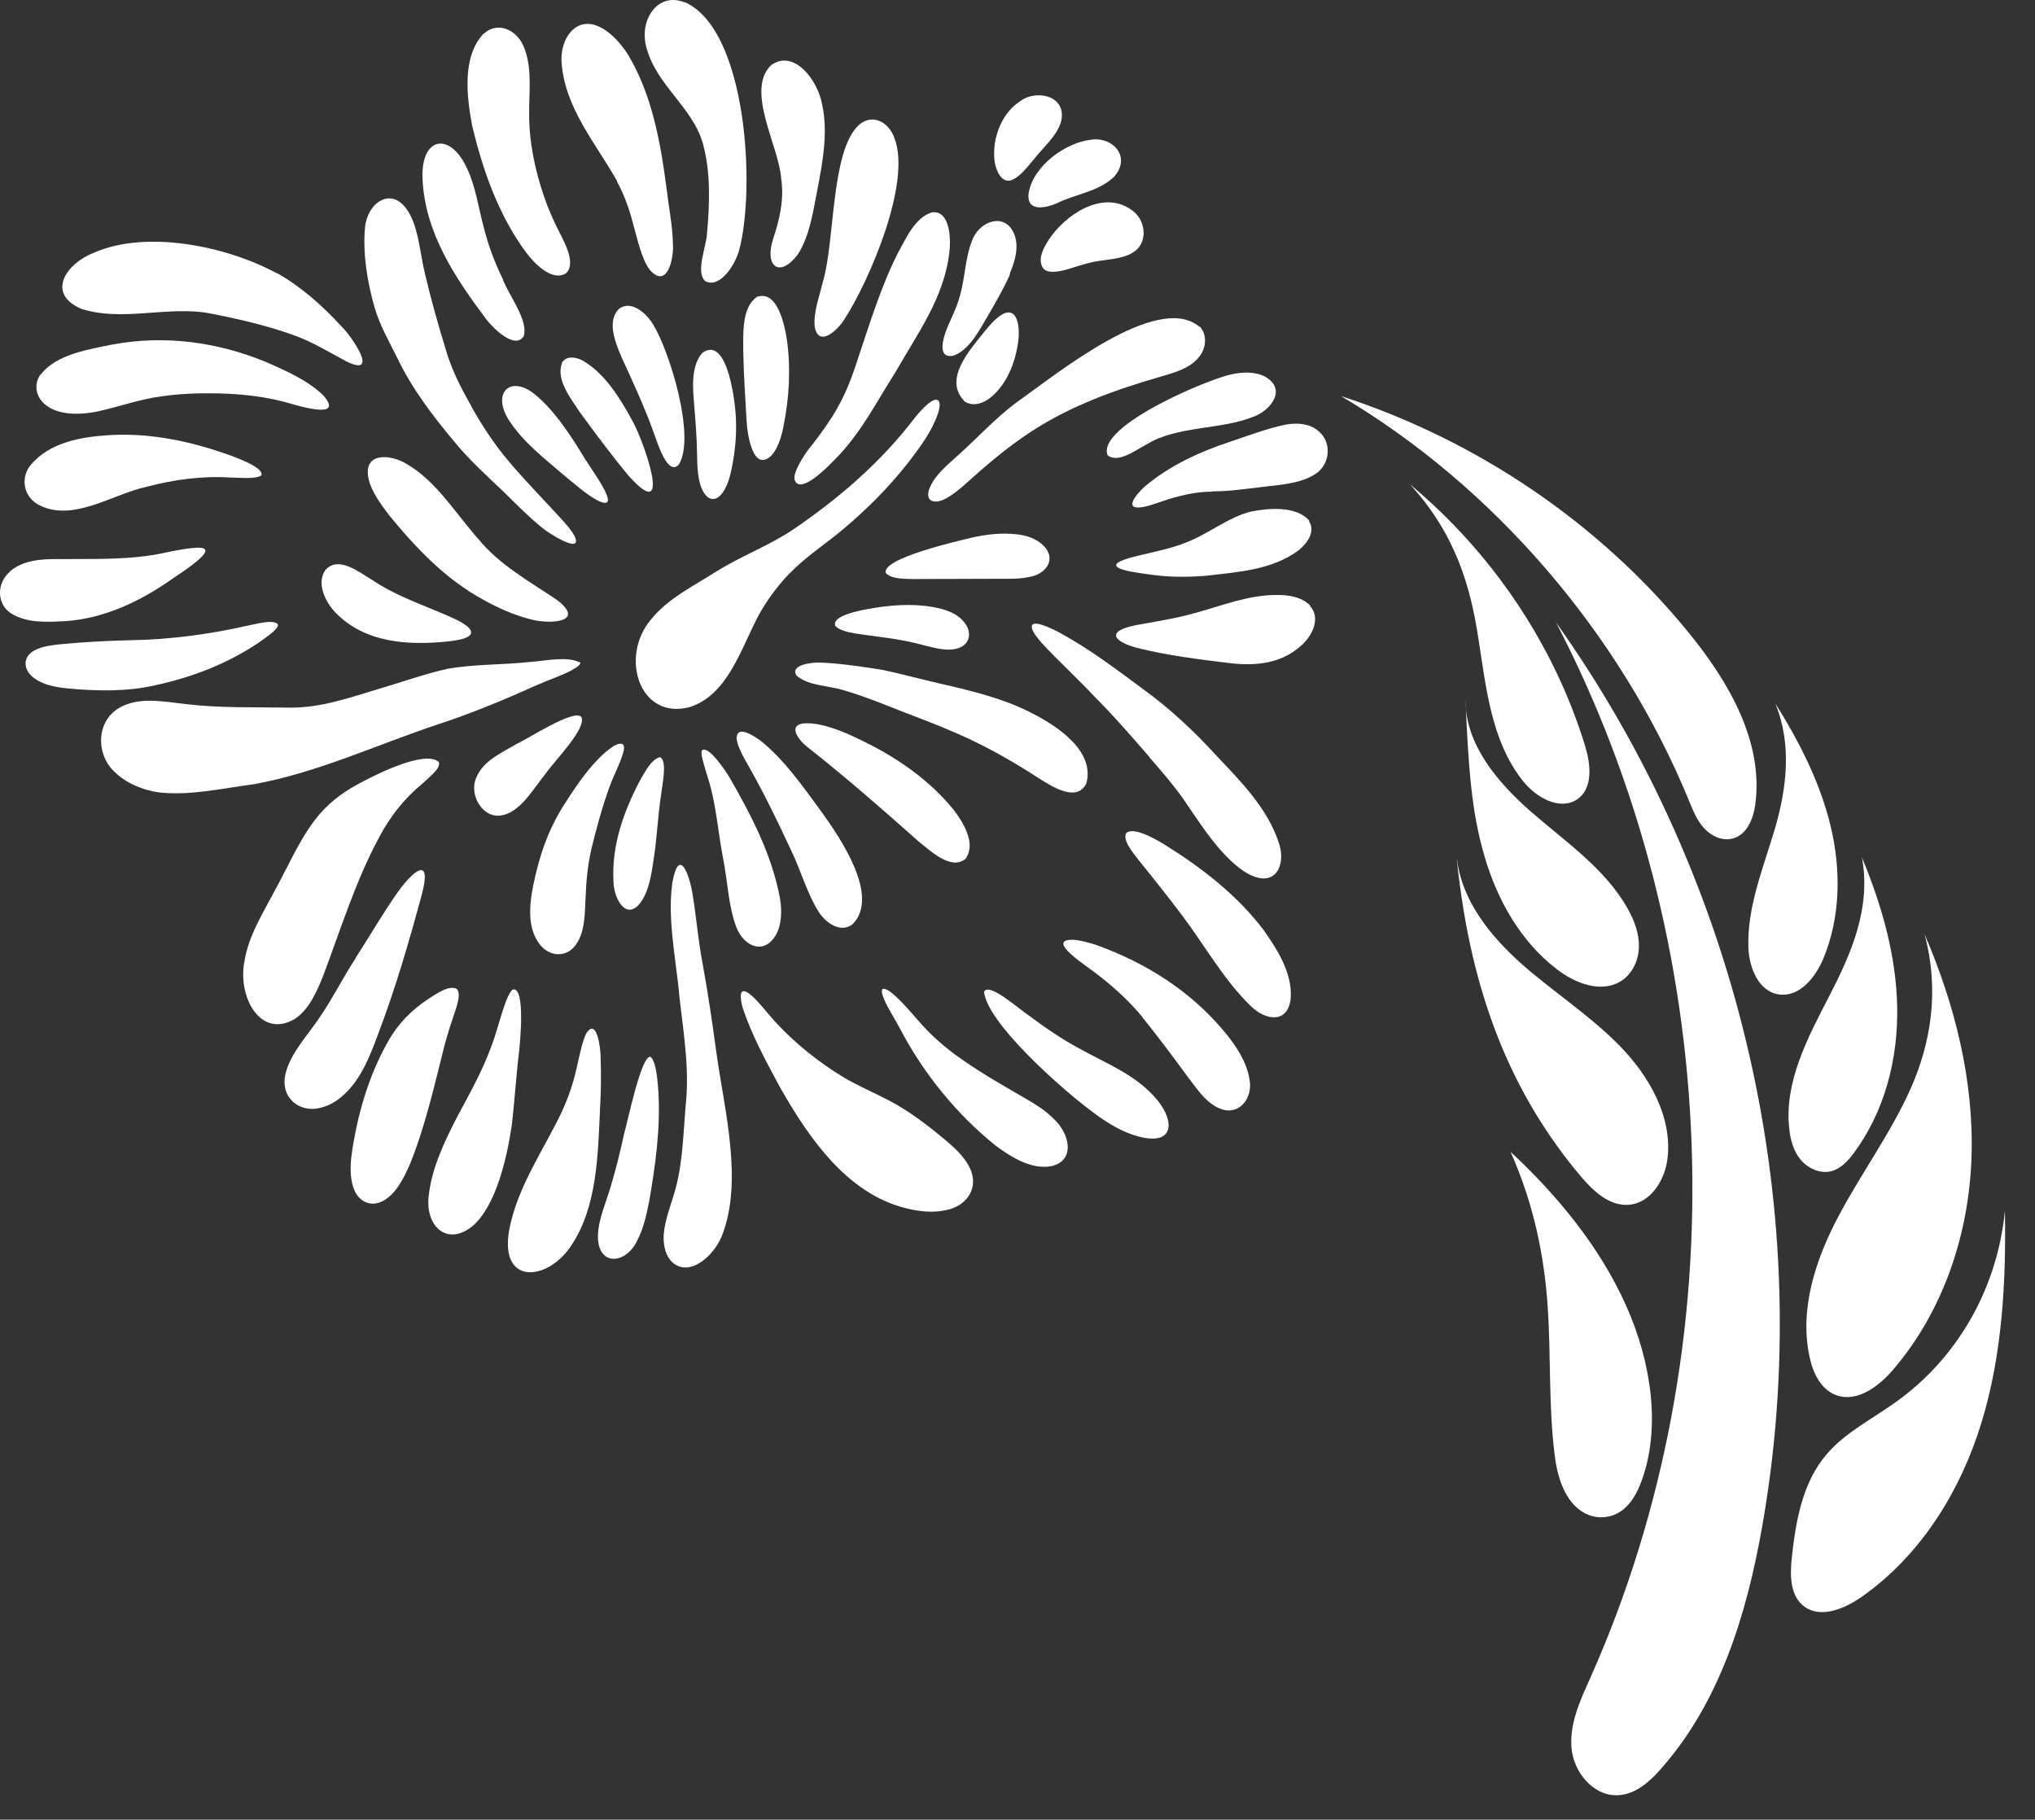
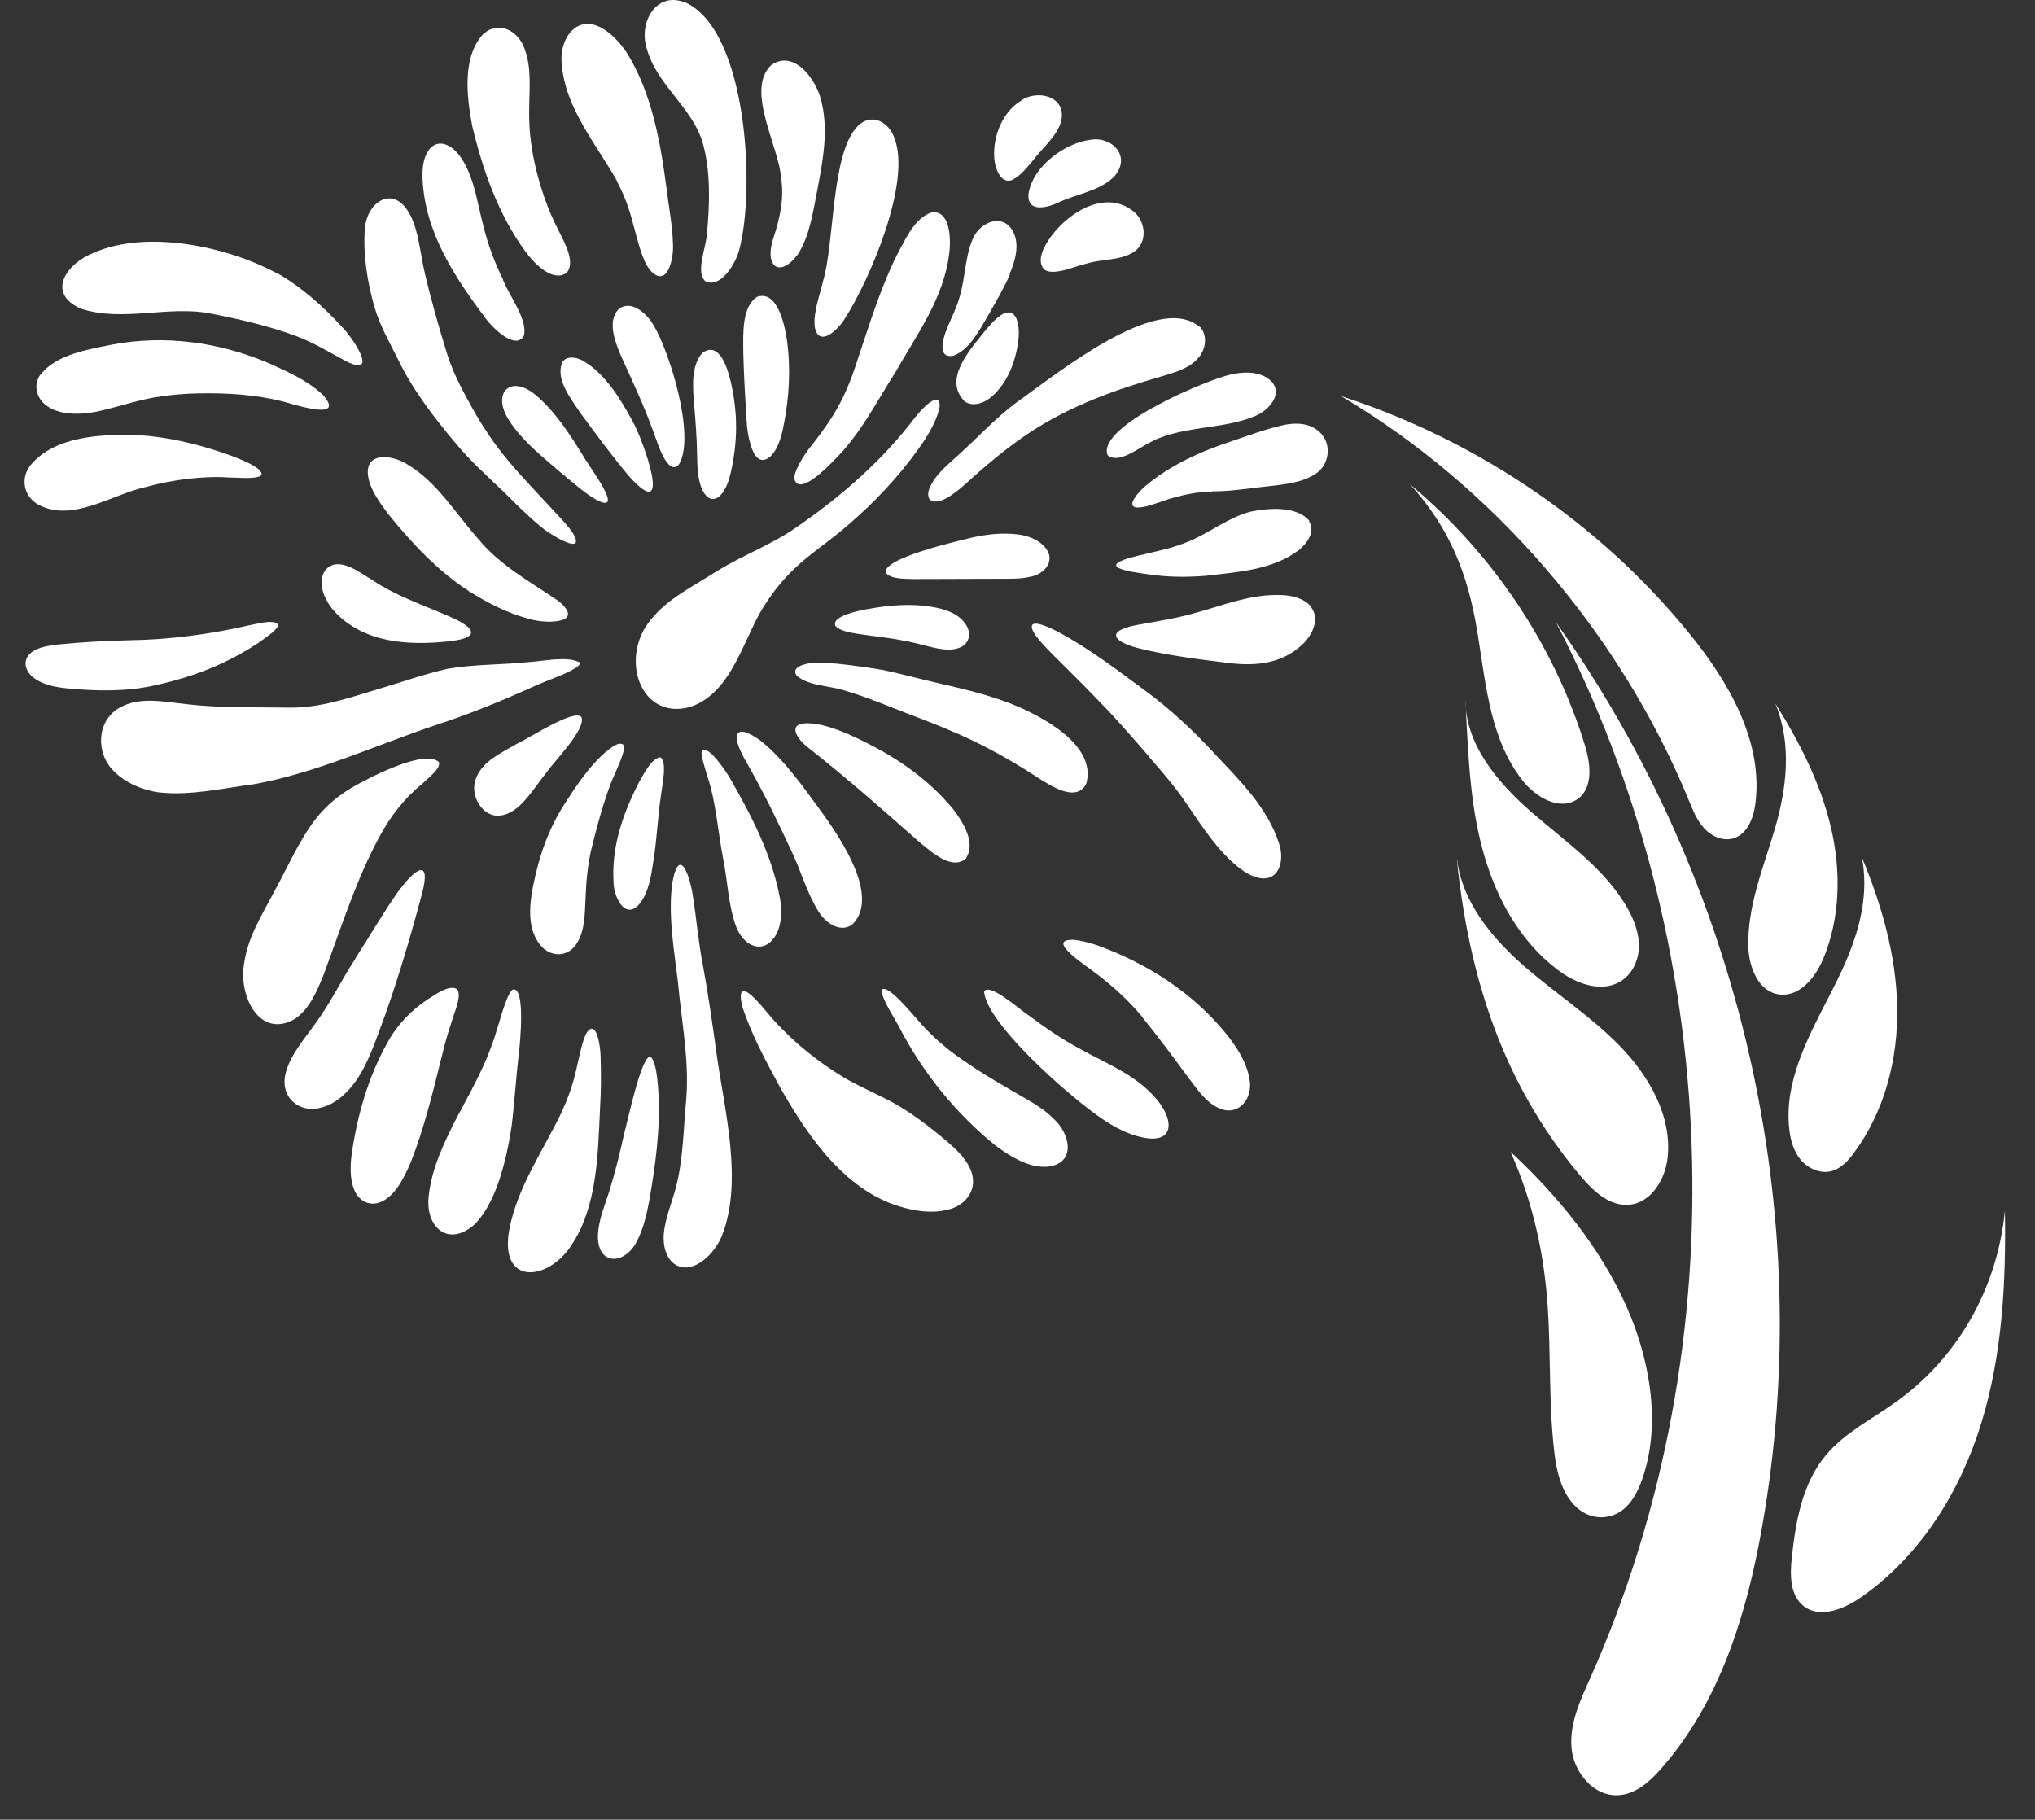
<svg xmlns="http://www.w3.org/2000/svg" fill="none" viewBox="0 0 104 93" height="93" width="104">
  <rect x="0" y="0" width="104" height="93" fill="#333333" stroke="none" />
  <path fill="white" d="M29.638 33.835C29.721 33.925 29.529 34.09 29.158 34.286C28.595 34.572 27.95 34.782 27.346 35.053C25.712 35.79 24.078 36.466 22.375 37.023C19.259 38.06 16.224 39.489 12.998 40.076C11.378 40.286 9.744 40.677 8.11 40.497C7.273 40.376 6.435 40.03 5.817 39.414C4.884 38.496 4.939 36.872 6.065 36.196C7.094 35.579 8.357 35.865 9.497 35.985C11.254 36.196 13.039 36.136 14.81 36.166C16.375 36.181 17.831 35.669 19.327 35.218C20.508 34.872 21.675 34.451 22.87 34.181C24.256 33.94 25.657 33.985 27.044 33.835C27.785 33.79 28.993 33.519 29.611 33.85L29.638 33.835Z" />
  <path fill="white" d="M36.695 29.158C37.931 28.391 39.29 27.895 40.526 27.068C42.695 25.594 44.768 23.849 46.457 21.729C46.842 21.218 47.267 20.721 47.583 20.526C48.036 20.24 48.118 20.631 47.926 21.157C47.638 22.015 47.048 22.812 46.512 23.518C45.455 24.887 44.274 26.06 43.011 27.113C42.215 27.774 41.35 28.346 40.595 29.068C39.894 29.729 39.304 30.511 38.81 31.369C37.862 33.128 37.231 35.489 35.254 36.136C32.7 36.827 31.643 33.594 33.263 31.669C34.169 30.541 35.515 29.925 36.682 29.158H36.709H36.695Z" />
  <path fill="white" d="M22.43 38.963C22.539 39.278 21.867 39.775 21.592 40.045C20.686 40.782 19.945 41.715 19.382 42.782C18.187 44.993 17.432 47.429 16.553 49.775C16.21 50.647 15.798 51.61 15.043 52.091C13.272 53.099 12.146 50.903 12.489 49.159C12.695 47.82 13.437 46.677 14.041 45.519C14.713 44.301 15.263 42.993 16.114 41.88C16.691 41.128 17.418 40.557 18.215 40.121C19.025 39.669 21.716 38.286 22.43 38.948V38.963Z" />
  <path fill="white" d="M49.56 59.685C50.068 60.738 49.368 61.64 48.393 61.836C47.721 62.001 46.965 61.926 46.279 61.746C43.327 61.009 41.364 58.227 39.853 55.55C39.153 54.257 38.412 52.888 37.959 51.52C37.822 51.023 37.725 50.347 38.33 50.813C38.741 51.144 39.208 51.775 39.606 52.211C40.677 53.369 41.858 54.302 43.149 55.084C43.876 55.505 44.645 55.836 45.4 56.227C46.471 56.783 47.446 57.535 48.393 58.332C48.833 58.708 49.3 59.144 49.56 59.685Z" />
  <path fill="white" d="M14.179 13.969C15.373 14.646 16.485 15.623 17.46 16.691C17.954 17.157 19.451 19.338 17.694 18.466C16.842 18.014 15.991 17.488 15.085 17.157C13.685 16.646 12.243 16.315 10.788 16.029C8.632 15.593 6.257 16.48 4.129 15.774C2.33 14.977 3.415 13.443 4.801 12.916C7.506 11.728 11.598 12.586 14.151 13.969H14.179Z" />
  <path fill="white" d="M24.077 20.752C24.627 21.744 25.272 22.721 26.013 23.594C26.864 24.601 27.784 25.534 28.663 26.496C28.91 26.767 29.199 27.083 29.363 27.398C29.83 28.406 27.949 27.203 27.675 26.947C26.988 26.391 26.329 25.714 25.684 25.082C24.846 24.285 24.009 23.534 23.254 22.616C22.155 21.308 21.071 19.894 20.329 18.345C19.904 17.488 19.423 16.661 19.148 15.729C18.778 14.45 18.531 12.977 18.654 11.623C18.778 10.345 19.986 9.548 20.782 10.691C21.386 11.518 21.455 12.916 21.716 13.984C22.018 15.262 22.375 16.541 22.759 17.789C23.061 18.857 23.542 19.804 24.077 20.736V20.767V20.752Z" />
  <path fill="white" d="M36.874 63.204C36.531 64.031 35.611 64.949 34.801 64.753C34.142 64.588 33.867 63.851 33.922 63.069C33.99 62.287 34.32 61.505 34.526 60.753C34.924 59.279 34.924 57.67 35.075 56.136C35.226 54.151 34.828 52.196 34.65 50.226C34.457 48.572 34.128 46.783 34.361 45.113C34.718 43.143 35.281 44.828 35.418 45.85C35.597 46.978 35.693 48.151 35.913 49.279C36.187 50.783 36.407 52.287 36.613 53.806C37.011 56.693 38 60.377 36.888 63.174V63.204H36.874Z" />
  <path fill="white" d="M58.744 38.692C57.92 37.745 57.055 36.737 56.149 35.82C55.422 35.053 54.666 34.316 53.911 33.564C53.417 33.068 52.909 32.541 52.772 32.21C52.483 31.474 53.788 32.15 54.09 32.301C55.628 33.128 57.014 34.18 58.415 35.218C59.774 36.196 61.037 37.384 62.177 38.632C63.385 39.91 64.758 41.279 65.348 43.053C65.691 44.001 65.348 45.113 64.291 44.858C63.783 44.737 63.344 44.392 62.946 44.031C61.957 43.113 61.229 41.925 60.447 40.797C59.911 40.045 59.335 39.384 58.744 38.707H58.73L58.744 38.692Z" />
  <path fill="white" d="M35.02 0.119C38.178 1.562 38.618 9.623 37.78 12.766C37.574 13.548 36.792 14.751 36.05 14.375C35.529 13.924 36.091 12.646 36.133 11.924C36.27 10.42 36.325 8.811 35.927 7.352C35.405 5.487 33.551 4.36 33.043 2.45C32.632 1.066 33.593 -0.438 34.979 0.119H35.007H35.02Z" />
  <path fill="white" d="M2.083 19.142C2.866 18.105 4.568 17.849 5.749 17.608C8.399 17.112 11.117 17.473 13.616 18.511C14.632 18.962 15.716 19.428 16.526 20.21C17.694 21.563 14.961 20.646 14.481 20.526C13.08 20.165 11.584 20.075 10.115 20.105C9.497 20.12 8.879 20.165 8.261 20.255C7.122 20.405 6.065 20.796 4.952 21.037C4.101 21.202 2.975 21.247 2.289 20.661C1.822 20.255 1.726 19.638 2.055 19.157L2.083 19.142Z" />
  <path fill="white" d="M31.533 9.247C30.476 7.367 28.897 5.563 28.705 3.262C28.582 2.014 29.405 0.841 30.559 1.337C31.163 1.593 31.684 2.164 32.069 2.751C33.305 4.781 33.744 7.202 34.06 9.593C34.169 10.54 34.362 11.473 34.389 12.405C34.458 13.262 34.073 14.811 33.195 13.774C32.783 13.232 32.563 12.165 32.343 11.398C32.151 10.646 31.89 9.939 31.533 9.277V9.247Z" />
  <path fill="white" d="M61.298 16.676C61.724 17.097 61.642 17.834 61.257 18.27C60.804 18.827 60.035 19.037 59.376 19.233C57.07 19.894 54.777 20.706 52.717 22.045C51.468 22.857 50.315 23.849 49.203 24.857C48.777 25.218 48.035 25.819 47.582 25.579C47.377 25.459 47.418 25.128 47.514 24.932C47.802 24.24 48.447 23.744 48.969 23.263C49.971 22.361 50.891 21.353 51.962 20.556C53.898 19.203 59.129 14.902 61.285 16.691H61.298V16.676Z" />
  <path fill="white" d="M24.736 1.713C25.477 1.051 26.493 1.562 26.809 2.495C27.207 3.548 27.029 4.751 27.043 5.863C27.043 7.292 27.345 8.691 27.798 10.029C28.017 10.676 28.292 11.292 28.594 11.879C28.882 12.45 29.445 13.488 28.924 13.969C28.223 14.405 27.317 13.488 26.864 12.871C25.491 11.007 24.681 8.736 24.132 6.435C23.844 4.916 23.61 2.871 24.722 1.713H24.736Z" />
  <path fill="white" d="M40.731 34.557C40.291 33.97 41.554 33.835 41.966 33.865C43.01 33.91 44.081 34.075 45.124 34.241C46.099 34.451 47.046 34.707 48.021 34.933C49.6 35.294 51.261 35.684 52.744 36.452C53.952 37.068 55.984 38.346 55.517 40.046C55.023 41.023 53.76 40.196 53.087 39.775C52.003 39.068 50.891 38.422 49.737 37.865C48.639 37.339 47.486 36.888 46.332 36.452C45.289 36.045 44.245 35.609 43.175 35.294C42.392 35.038 41.362 35.068 40.744 34.557H40.731Z" />
  <path fill="white" d="M18.201 48.918C18.929 47.79 19.602 46.617 20.371 45.535C21.249 44.346 22.046 43.85 21.565 45.685C20.92 48.091 20.206 50.527 19.327 52.843C18.915 53.956 18.462 55.129 17.597 55.926C17.24 56.272 16.815 56.513 16.375 56.618C15.291 56.904 14.275 56.076 14.604 54.828C14.865 53.806 15.744 52.888 16.334 52.001C17.007 51.023 17.529 49.956 18.174 48.978V48.948L18.201 48.918Z" />
  <path fill="white" d="M42.791 20.857C43.231 20.09 43.56 19.233 43.835 18.36C44.453 16.526 45.016 14.661 45.88 12.947C46.334 12.119 46.759 11.142 47.61 10.856C48.517 10.721 48.613 12.089 48.517 12.901C48.256 15.217 46.855 17.097 45.771 19.007C44.755 20.601 43.945 22.24 42.585 23.564C42.256 23.909 40.855 25.323 40.608 24.511C40.512 24.165 41.089 23.218 41.514 22.721C41.968 22.135 42.407 21.533 42.778 20.887V20.857H42.791Z" />
  <path fill="white" d="M28.745 56.738C29.047 56.091 29.28 55.4 29.445 54.693C29.596 54.046 29.775 53.099 29.994 52.768C30.502 52.046 30.695 53.565 30.695 54.016C30.722 54.888 30.722 55.745 30.667 56.618C30.557 58.994 30.53 61.686 29.184 63.671C28.017 65.46 25.505 65.746 26.026 62.844C26.452 60.618 27.811 58.738 28.745 56.753V56.723V56.738Z" />
  <path fill="white" d="M23.363 50.557C23.597 50.888 23.267 51.61 23.144 52.031C22.993 52.467 22.855 52.918 22.732 53.369C22.21 55.43 21.743 57.535 20.961 59.475C20.645 60.197 20.247 61.009 19.588 61.37C18.942 61.731 18.27 61.4 18.05 60.663C17.885 60.167 17.899 59.565 17.968 59.024C18.256 56.994 18.833 54.993 19.821 53.249C20.329 52.332 21.029 51.625 21.867 51.069C22.279 50.813 22.965 50.302 23.363 50.557Z" />
  <path fill="white" d="M24.092 62.708C22.829 63.686 21.73 62.663 21.909 61.129C22.06 59.701 22.705 58.377 23.323 57.159C23.954 55.971 24.627 54.798 25.094 53.52C25.382 52.783 25.575 51.926 25.849 51.204C25.973 50.873 26.096 50.648 26.206 50.572C26.865 50.407 26.577 53.324 26.522 53.806C26.371 55.039 26.302 56.287 26.151 57.535C25.904 59.189 25.355 61.641 24.119 62.693H24.105L24.092 62.708Z" />
  <path fill="white" d="M13.367 24.285C13.107 24.511 12.2 24.405 11.761 24.405C10.333 24.315 8.892 24.511 7.519 24.872C5.734 25.248 3.633 26.782 1.876 25.744C1.203 25.308 1.052 24.436 1.546 23.789C2.521 22.601 4.155 22.33 5.555 22.24C7.766 22.105 9.908 22.586 11.981 23.353C12.31 23.488 13.45 23.909 13.367 24.285Z" />
  <path fill="white" d="M23.94 30.195C22.416 29.218 21.043 27.759 19.862 26.3C19.45 25.759 18.984 25.113 18.846 24.511C18.503 23.052 20.013 23.218 20.81 23.729C22.32 24.616 23.267 26.225 24.434 27.534C25.533 28.887 27.112 29.744 28.485 30.677C29.995 31.85 27.977 31.925 27.015 31.624C25.931 31.338 24.915 30.812 23.954 30.21H23.926L23.94 30.195Z" />
-   <path fill="white" d="M57.523 42.632C57.825 42.136 59.225 42.978 59.623 43.234C61.45 44.377 63.234 45.76 64.58 47.535C65.266 48.512 66.022 49.685 65.967 50.948C65.871 52.332 64.704 52.181 63.935 51.43C62.548 50.091 61.587 48.347 60.434 46.813C59.72 45.865 58.992 44.948 58.237 44.016C57.962 43.655 57.441 43.068 57.523 42.662V42.632Z" />
  <path fill="white" d="M43.889 6.39C44.548 5.803 45.399 6.194 45.702 7.036C46.608 9.307 44.425 14.345 43.175 16.285C42.846 16.841 41.843 17.804 41.638 16.706C41.555 15.984 41.885 15.127 42.049 14.42C42.681 12.33 42.448 7.758 43.876 6.405H43.889V6.39Z" />
  <path fill="white" d="M58.388 51.986C57.729 51.189 56.947 50.467 56.123 49.835C55.656 49.444 53.308 47.986 54.873 48.031C55.23 48.061 55.67 48.181 56.04 48.301C58.539 49.204 60.873 50.648 62.644 52.813C63.18 53.475 63.702 54.257 63.852 55.129C64.058 56.136 63.317 57.024 62.397 56.678C61.683 56.422 61.203 55.7 60.681 55.009C59.94 54.001 59.171 52.963 58.388 52.001H58.374L58.388 51.986Z" />
  <path fill="white" d="M14.191 31.895C14.246 31.985 14.15 32.12 13.931 32.316C13.738 32.481 13.436 32.692 13.203 32.857C11.555 33.955 9.798 34.617 7.931 35.023C6.503 35.354 4.951 35.324 3.496 35.188C2.892 35.128 2.233 35.023 1.752 34.662C1.162 34.241 1.135 33.549 1.807 33.218C2.151 33.038 2.631 32.977 3.029 32.932C4.251 32.812 5.418 32.752 6.626 32.722C8.645 32.692 10.704 32.421 12.681 31.97C13.107 31.895 13.889 31.654 14.178 31.88L14.191 31.895Z" />
-   <path fill="white" d="M0.503 29.203C1.437 28.421 2.741 28.601 3.867 28.571C5.226 28.571 6.613 28.571 7.945 28.346C10.252 27.865 11.885 27.564 8.81 29.579C7.176 30.737 5.323 31.609 3.359 31.744C2.439 31.79 1.396 31.865 0.572 31.353C-0.169 30.887 -0.183 29.82 0.49 29.233H0.503V29.203Z" />
  <path fill="white" d="M66.941 30.962C67.545 31.609 67.023 32.571 66.447 33.038C65.458 33.91 64.181 34.045 62.877 33.895C61.284 33.699 59.664 33.504 58.113 33.113C56.932 32.797 56.479 32.271 58.03 31.955C58.909 31.789 59.829 31.654 60.708 31.428C62.026 31.098 63.289 30.571 64.648 30.436C65.403 30.376 66.364 30.361 66.941 30.932H66.954L66.941 30.962Z" />
  <path fill="white" d="M45.07 50.572C45.372 50.302 46.553 51.745 46.841 52.061C47.528 52.873 48.31 53.565 49.148 54.136C50.232 54.904 51.441 55.58 52.525 56.212C52.992 56.483 53.459 56.783 53.857 57.189C54.667 57.926 54.997 59.355 53.678 59.611C52.69 59.761 51.702 59.159 50.891 58.558C48.887 56.949 47.184 54.858 45.962 52.512C45.702 52.016 45.386 51.55 45.18 51.069C45.084 50.843 45.043 50.663 45.084 50.587L45.07 50.572Z" />
  <path fill="white" d="M39.4 3.337C40.581 2.48 41.789 4.104 42.008 5.307C42.338 6.766 42.036 8.315 41.761 9.758C41.542 10.856 41.377 12.089 40.759 13.022C39.839 14.225 39.057 13.623 39.51 12.21C39.839 11.232 40.086 10.179 39.922 9.127C39.825 7.518 38.096 4.645 39.386 3.352H39.4V3.337Z" />
  <path fill="white" d="M25.725 14.345C26.041 15.142 27.002 16.375 26.769 17.172C26.343 17.894 25.217 16.796 24.86 16.33C23.295 14.24 21.703 11.909 21.593 9.112C21.51 6.991 22.993 6.721 23.858 8.586C24.297 9.488 24.435 10.54 24.696 11.518C24.943 12.526 25.286 13.428 25.712 14.3V14.33L25.725 14.345Z" />
-   <path fill="white" d="M37.656 37.655C37.711 37.083 38.494 37.594 38.823 37.82C40.1 38.828 41.075 40.256 42.036 41.565C42.928 42.813 44.988 45.805 43.574 47.234C42.983 47.7 42.215 47.204 41.83 46.587C41.226 45.625 40.924 44.467 40.416 43.429C39.771 42.046 39.112 40.677 38.37 39.354C38.109 38.873 37.67 38.211 37.643 37.685L37.656 37.655Z" />
+   <path fill="white" d="M37.656 37.655C37.711 37.083 38.494 37.594 38.823 37.82C40.1 38.828 41.075 40.256 42.036 41.565C42.928 42.813 44.988 45.805 43.574 47.234C42.983 47.7 42.215 47.204 41.83 46.587C41.226 45.625 40.924 44.467 40.416 43.429C39.771 42.046 39.112 40.677 38.37 39.354C38.109 38.873 37.67 38.211 37.643 37.685L37.656 37.655" />
  <path fill="white" d="M31.849 38.06C31.917 38.151 31.904 38.331 31.807 38.602C31.643 39.113 31.354 39.654 31.162 40.181C30.778 41.233 30.476 42.346 30.215 43.429C30.036 44.226 29.954 45.053 29.926 45.895C29.885 46.647 29.899 47.52 29.515 48.151C29.048 48.993 28.032 48.948 27.524 48.181C26.947 47.369 27.057 46.211 27.249 45.264C27.551 43.745 28.032 42.376 28.828 41.128C29.418 40.211 30.078 39.203 30.915 38.467C31.176 38.256 31.588 37.895 31.835 38.045L31.849 38.06Z" />
  <path fill="white" d="M49.394 43.85C48.667 44.542 47.582 43.519 46.95 43.008C45.083 41.354 43.216 39.715 41.266 38.181C40.745 37.775 40.209 36.978 41.225 36.963C41.912 36.963 42.667 37.233 43.312 37.504C45.371 38.421 47.266 39.594 48.735 41.384C49.216 42.016 49.875 43.083 49.38 43.835L49.394 43.85Z" />
  <path fill="white" d="M50.288 50.693C50.521 50.151 52.196 51.67 52.553 51.881C53.418 52.527 54.31 53.144 55.258 53.64C56.521 54.347 57.908 54.873 58.951 56.001C60.049 57.159 60.118 58.588 58.21 58.091C57.18 57.821 56.274 57.189 55.422 56.512C54.159 55.535 50.452 52.287 50.288 50.678V50.693Z" />
  <path fill="white" d="M61.944 25.128C61.409 25.128 60.791 25.218 60.187 25.383C59.583 25.518 58.896 25.834 58.429 25.909C57.386 26.105 58.031 25.293 58.498 24.872C59.775 23.789 61.299 23.097 62.837 22.586C63.77 22.27 64.69 21.924 65.637 21.714C66.228 21.593 66.928 21.623 67.395 22.045C68.109 22.646 67.958 23.804 67.175 24.255C66.434 24.721 65.39 24.782 64.511 24.887C63.619 24.992 62.837 25.112 61.971 25.112H61.944V25.128Z" />
  <path fill="white" d="M66.901 26.646C67.231 27.173 66.819 27.744 66.393 28.105C65.02 29.143 63.249 29.233 61.629 29.428C60.654 29.504 59.679 29.504 58.705 29.353C57.647 29.218 55.876 28.947 58.142 28.406C59.061 28.18 59.995 28.015 60.86 27.624C61.904 27.173 62.81 26.436 63.908 26.15C64.814 25.97 66.242 25.834 66.915 26.616L66.901 26.646Z" />
  <path fill="white" d="M35.899 38.331C36.242 38.136 37.093 39.414 37.299 39.76C38.411 41.7 39.455 43.7 39.867 45.941C39.963 46.542 39.949 47.234 39.674 47.745C39.084 48.828 38.027 48.407 37.629 47.384C37.217 46.286 37.189 45.038 36.956 43.88C36.722 42.677 36.626 41.444 36.324 40.256C36.201 39.79 36.022 39.294 35.912 38.843C35.844 38.587 35.83 38.406 35.885 38.346L35.899 38.331Z" />
  <path fill="white" d="M56.603 23.263C56.026 21.759 61.834 19.338 62.959 19.127C63.509 19.007 64.168 18.992 64.648 19.247C65.815 19.909 64.909 21.007 64.03 21.308C62.383 21.97 60.172 21.759 58.635 22.691C58.072 22.977 57.138 23.714 56.603 23.263Z" />
  <path fill="white" d="M33.236 54.016C33.318 54.046 33.401 54.212 33.469 54.452C33.579 54.858 33.62 55.385 33.648 55.821C33.758 57.67 33.497 59.55 33.181 61.37C33.044 62.077 32.879 62.829 32.536 63.46C31.945 64.633 30.531 64.723 30.558 63.144C30.586 62.287 30.97 61.475 31.204 60.663C31.478 59.761 31.698 58.858 31.904 57.911C32.069 57.37 32.783 53.866 33.249 54.016H33.236Z" />
  <path fill="white" d="M39.427 23.278C38.466 24.195 38.178 22.135 38.15 21.428C38.082 20.3 38.013 19.187 37.986 18.014C37.986 17.097 37.889 15.714 38.686 15.172C39.729 14.811 40.1 16.586 40.224 17.428C40.416 18.872 40.333 20.33 40.045 21.759C39.949 22.285 39.77 22.887 39.441 23.263H39.427V23.278Z" />
  <path fill="white" d="M16.622 29.143C17.295 28.361 18.394 29.278 19.066 29.669C20.137 30.391 21.332 30.812 22.499 31.308C22.952 31.504 23.515 31.714 23.899 32.03C24.544 32.617 23.254 32.737 22.897 32.782C20.879 32.993 18.627 32.872 17.117 31.278C16.636 30.767 16.183 29.85 16.595 29.188L16.622 29.143Z" />
  <path fill="white" d="M34.69 23.744C34.127 24.346 33.619 22.676 33.454 22.24C32.974 20.872 32.342 19.518 31.752 18.225C31.45 17.518 31.01 16.421 31.614 15.804C32.232 15.293 33.042 15.999 33.399 16.616C34.223 17.985 35.555 22.285 34.703 23.729L34.69 23.744Z" />
  <path fill="white" d="M45.276 29.308C44.974 28.541 49.024 27.639 49.614 27.489C50.397 27.308 51.207 27.218 51.962 27.308C52.443 27.353 52.978 27.534 53.321 27.88C54.049 28.602 53.404 29.369 52.594 29.489C52.264 29.564 51.907 29.579 51.564 29.579C49.93 29.579 48.283 29.594 46.635 29.594C46.209 29.579 45.55 29.594 45.276 29.293V29.308Z" />
  <path fill="white" d="M35.925 18.014C37.202 17.142 37.614 20.706 37.614 21.563C37.642 22.375 37.546 23.218 37.381 24C37.298 24.39 37.175 24.827 36.955 25.142C36.681 25.564 36.269 25.669 35.967 25.172C35.637 24.631 35.637 23.819 35.623 23.172C35.61 22.315 35.541 21.473 35.472 20.646C35.404 19.789 35.308 18.691 35.898 18.029H35.912L35.925 18.014Z" />
  <path fill="white" d="M53.294 13.684C52.978 13.187 53.431 12.48 53.733 12.059C54.722 10.736 56.616 9.668 57.989 10.856C58.607 11.428 58.635 12.511 57.852 12.932C57.454 13.172 56.905 13.232 56.369 13.308C55.82 13.368 55.285 13.533 54.763 13.699C54.324 13.849 53.527 14.044 53.307 13.699L53.294 13.684Z" />
  <path fill="white" d="M29.706 36.632C30.009 37.218 28.32 38.903 27.935 39.474C27.235 40.331 26.549 41.61 25.519 41.685C24.64 41.76 23.981 40.632 24.325 39.775C24.695 38.873 25.574 38.512 26.411 38.016C26.988 37.76 29.295 36.241 29.693 36.632H29.706Z" />
  <path fill="white" d="M51.619 14.014C51.316 14.706 50.946 15.338 50.561 16.014C50.081 16.811 49.587 17.864 48.722 18.18C47.939 18.33 48.117 17.443 48.447 16.661C48.653 16.18 48.9 15.698 49.037 15.187C49.326 14.24 49.312 13.202 49.683 12.285C49.985 11.428 51.124 10.871 51.701 11.713C52.14 12.375 51.921 13.247 51.605 13.984V14.014H51.619Z" />
  <path fill="white" d="M28.719 18.541C28.925 18.18 29.391 18.24 29.735 18.405C30.915 19.067 31.698 20.36 32.357 21.578C32.879 22.526 34.444 26.887 32.151 24.345C31.259 23.278 30.435 22.165 29.611 21.037C29.172 20.36 28.403 19.413 28.719 18.556V18.541Z" />
  <path fill="white" d="M33.703 38.692C34.142 38.797 33.826 40.211 33.785 40.617C33.607 41.775 33.579 42.888 33.387 44.031C33.277 44.782 33.14 45.67 32.645 46.241C31.918 47.023 31.355 45.805 31.355 45.068C31.245 43.233 31.863 41.504 32.687 39.925C32.934 39.504 33.263 38.827 33.703 38.707V38.692Z" />
  <path fill="white" d="M29.954 23.534C30.146 23.894 31.931 26.255 30.544 25.579C29.94 25.263 29.377 24.736 28.814 24.285C27.826 23.428 26.727 22.601 25.986 21.443C25.121 20.029 26.123 19.157 27.345 20.165C28.389 21.022 29.213 22.33 29.927 23.503V23.534H29.954Z" />
  <path fill="white" d="M42.682 31.94C42.544 31.474 43.945 31.203 44.261 31.143C45.386 30.932 46.54 30.827 47.666 31.023C48.27 31.128 48.984 31.338 49.354 31.91C49.629 32.316 49.574 32.812 49.148 33.053C48.572 33.353 47.83 33.128 47.212 32.978C46.677 32.827 46.114 32.722 45.551 32.632C45.002 32.556 44.453 32.481 43.904 32.406C43.533 32.346 42.874 32.256 42.668 31.955L42.682 31.94Z" />
  <path fill="white" d="M56.864 9.097C56.095 9.804 54.9 9.939 54.008 10.39C53.417 10.646 52.456 10.841 52.566 9.879C52.813 8.435 54.502 7.277 55.752 7.142C56.85 6.961 57.88 8.029 56.891 9.082H56.877L56.864 9.097Z" />
  <path fill="white" d="M51.757 9.187C51.139 9.458 50.823 8.57 50.809 7.999C50.754 6.886 51.276 5.713 52.141 5.172C52.937 4.555 54.544 4.871 54.228 6.209C54.022 6.946 53.308 7.533 52.855 8.119C52.484 8.57 52.113 9.021 51.77 9.172H51.757V9.187Z" />
  <path fill="white" d="M49.271 20.481C48.214 19.383 49.546 17.909 50.287 16.977C50.575 16.631 50.905 16.225 51.289 16.029C52.072 15.684 52.127 16.902 52.031 17.488C51.88 18.556 51.468 19.578 50.699 20.255C50.315 20.601 49.71 20.827 49.271 20.496H49.257L49.271 20.481Z" />
  <g clip-path="url(#clip0_1579_6304)">
    <mask height="74" width="37" y="19" x="67" maskUnits="userSpaceOnUse" style="mask-type:luminance" id="mask0_1579_6304">
      <path fill="white" d="M104 19H67V93H104V19Z" />
    </mask>
    <g mask="url(#mask0_1579_6304)">
      <path fill="white" d="M79.487 31.764C89.011 45.118 92.889 62.102 90.046 78.08C89.262 82.504 87.896 86.999 84.882 90.407C84.309 91.058 83.596 91.698 82.712 91.749C81.426 91.83 80.401 90.549 80.311 89.308C80.211 88.067 80.773 86.867 81.286 85.728C88.921 68.581 88.016 48.087 79.497 31.764" />
      <path fill="white" d="M68.527 20.241C75.499 22.499 81.768 26.76 86.309 32.344C88.368 34.866 90.136 37.937 89.704 41.121C89.604 41.853 89.272 42.677 88.539 42.86C88.006 42.992 87.444 42.728 87.082 42.321C86.72 41.924 86.519 41.416 86.319 40.928C82.772 32.283 76.242 24.797 68.527 20.241Z" />
      <path fill="white" d="M90.729 35.954C91.964 37.917 93.029 40.012 93.562 42.25C94.094 44.487 94.064 46.898 93.17 49.023C92.768 49.969 91.954 50.976 90.909 50.823C89.865 50.671 89.392 49.45 89.352 48.433C89.282 46.348 90.116 44.355 90.709 42.351C91.291 40.348 91.603 38.09 90.729 35.954Z" />
      <path fill="white" d="M95.139 43.785C96.164 46.236 96.907 48.83 96.957 51.464C97.008 54.108 96.324 56.803 94.727 58.95C94.436 59.336 94.084 59.722 93.602 59.855C93.029 60.007 92.406 59.722 92.035 59.285C91.663 58.848 91.502 58.268 91.442 57.699C91.171 55.319 92.376 53.051 93.481 50.915C94.587 48.779 95.651 46.399 95.149 43.785" />
-       <path fill="white" d="M98.354 47.742C99.911 51.352 100.886 55.248 100.755 59.153C100.624 63.058 99.328 66.994 96.746 70.005C96.023 70.849 94.918 71.693 93.843 71.307C93.06 71.022 92.658 70.178 92.487 69.384C91.944 66.944 92.768 64.411 93.944 62.184C95.119 59.956 96.636 57.912 97.651 55.624C98.665 53.335 99.138 50.65 98.354 47.742Z" />
      <path fill="white" d="M102.463 61.889C102.523 65.53 102.332 69.211 101.267 72.7C100.202 76.188 98.173 79.494 95.119 81.629C94.265 82.219 93.08 82.718 92.236 82.128C91.472 81.589 91.472 80.511 91.573 79.595C91.774 77.734 92.115 75.771 93.351 74.327C94.295 73.219 95.641 72.547 96.837 71.693C99.961 69.486 102.061 65.957 102.463 61.879" />
      <path fill="white" d="M72.013 24.716C76.252 28.235 79.417 32.944 81.004 38.11C81.295 39.066 81.436 40.307 80.582 40.867C79.678 41.446 78.472 40.734 77.819 39.9C76.202 37.856 75.951 35.141 75.549 32.598C75.157 30.055 74.424 27.309 72.013 24.706" />
      <path fill="white" d="M74.896 35.751C74.876 38.039 76.534 40.002 78.292 41.528C80.05 43.053 82.059 44.426 83.184 46.44C83.526 47.05 83.777 47.721 83.757 48.413C83.737 49.105 83.405 49.816 82.793 50.172C81.788 50.762 80.472 50.244 79.558 49.532C77.689 48.098 76.504 45.962 75.861 43.745C75.208 41.528 75.037 39.209 74.896 35.751Z" />
      <path fill="white" d="M74.464 43.938C74.725 46.053 76.172 47.854 77.789 49.288C79.417 50.722 81.275 51.912 82.782 53.458C84.289 55.003 85.455 57.058 85.224 59.173C85.103 60.272 84.39 61.482 83.245 61.574C82.25 61.655 81.426 60.872 80.793 60.129C77.357 56.051 75.177 50.996 74.454 43.938" />
      <path fill="white" d="M77.197 58.868C79.618 61.116 81.778 63.76 83.104 66.73C84.43 69.7 84.862 73.005 83.908 75.649C83.687 76.26 83.385 76.839 82.883 77.205C82.381 77.572 81.647 77.683 80.994 77.338C79.96 76.788 79.578 75.446 79.447 74.327C79.136 71.785 79.266 69.303 79.096 66.781C78.925 64.258 78.412 61.594 77.197 58.868Z" />
    </g>
  </g>
  <defs>
    <clipPath id="clip0_1579_6304">
      <rect transform="translate(67 19)" fill="white" height="74" width="37" />
    </clipPath>
  </defs>
</svg>